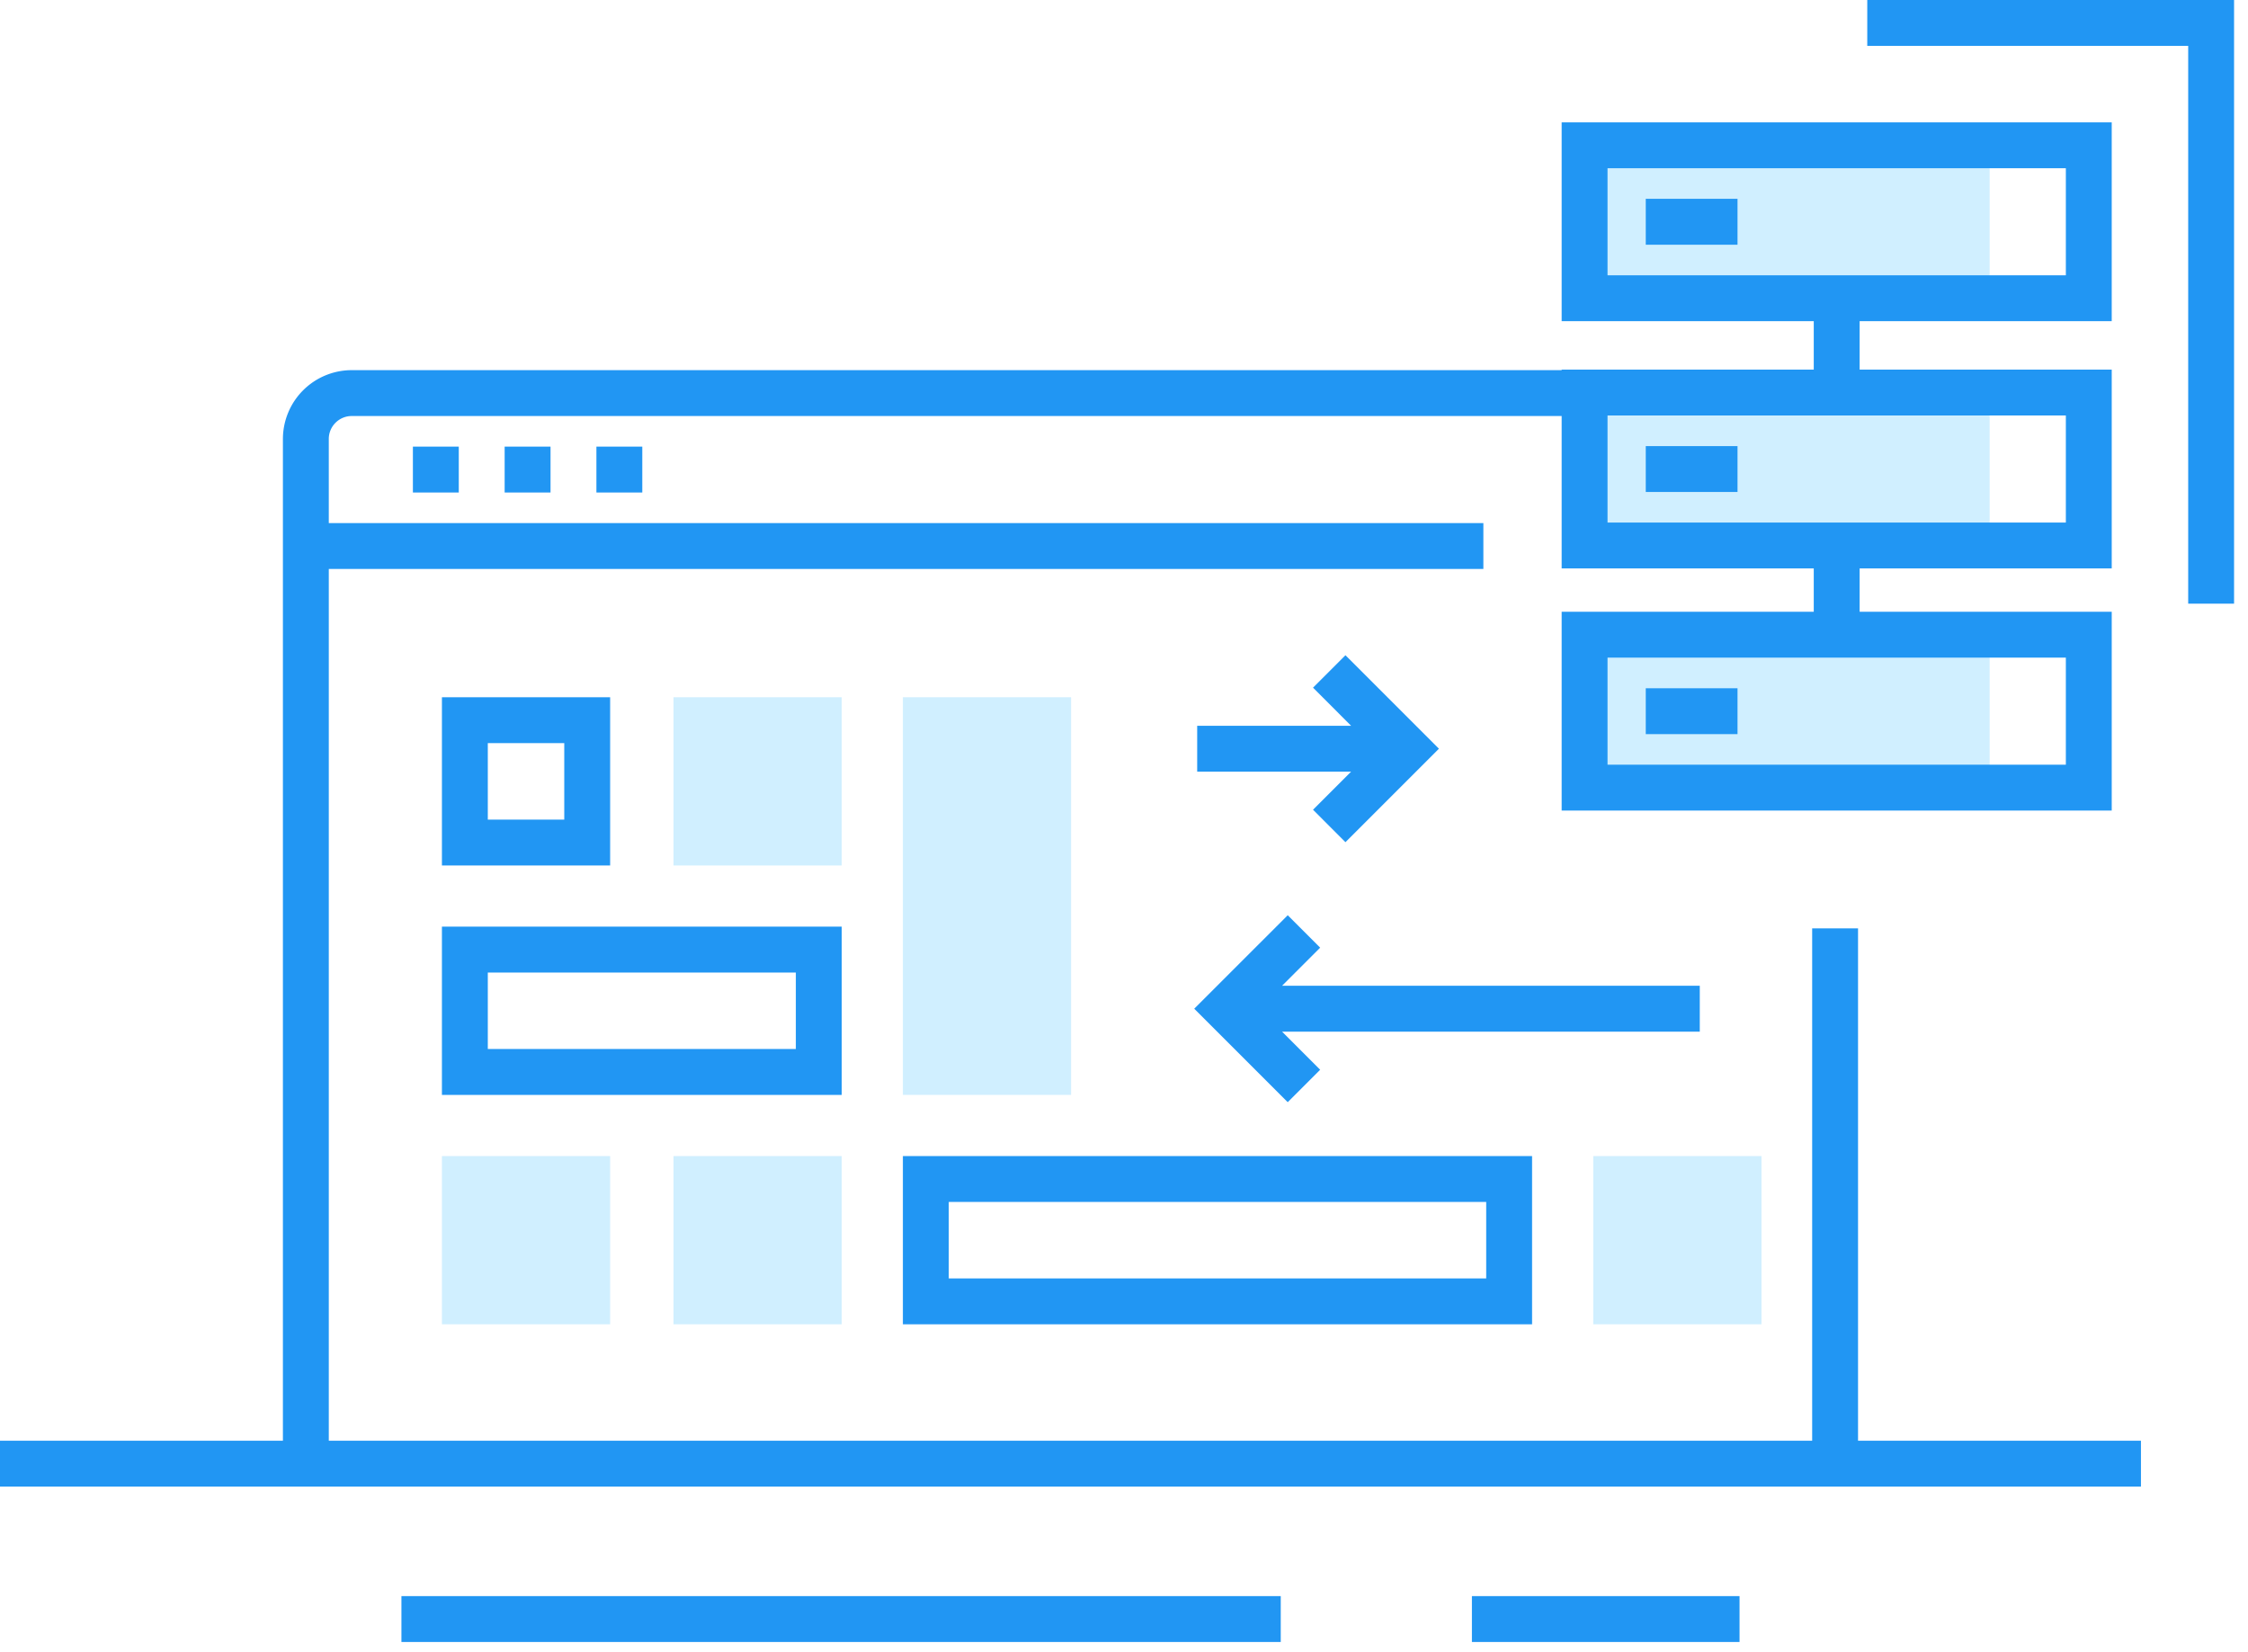
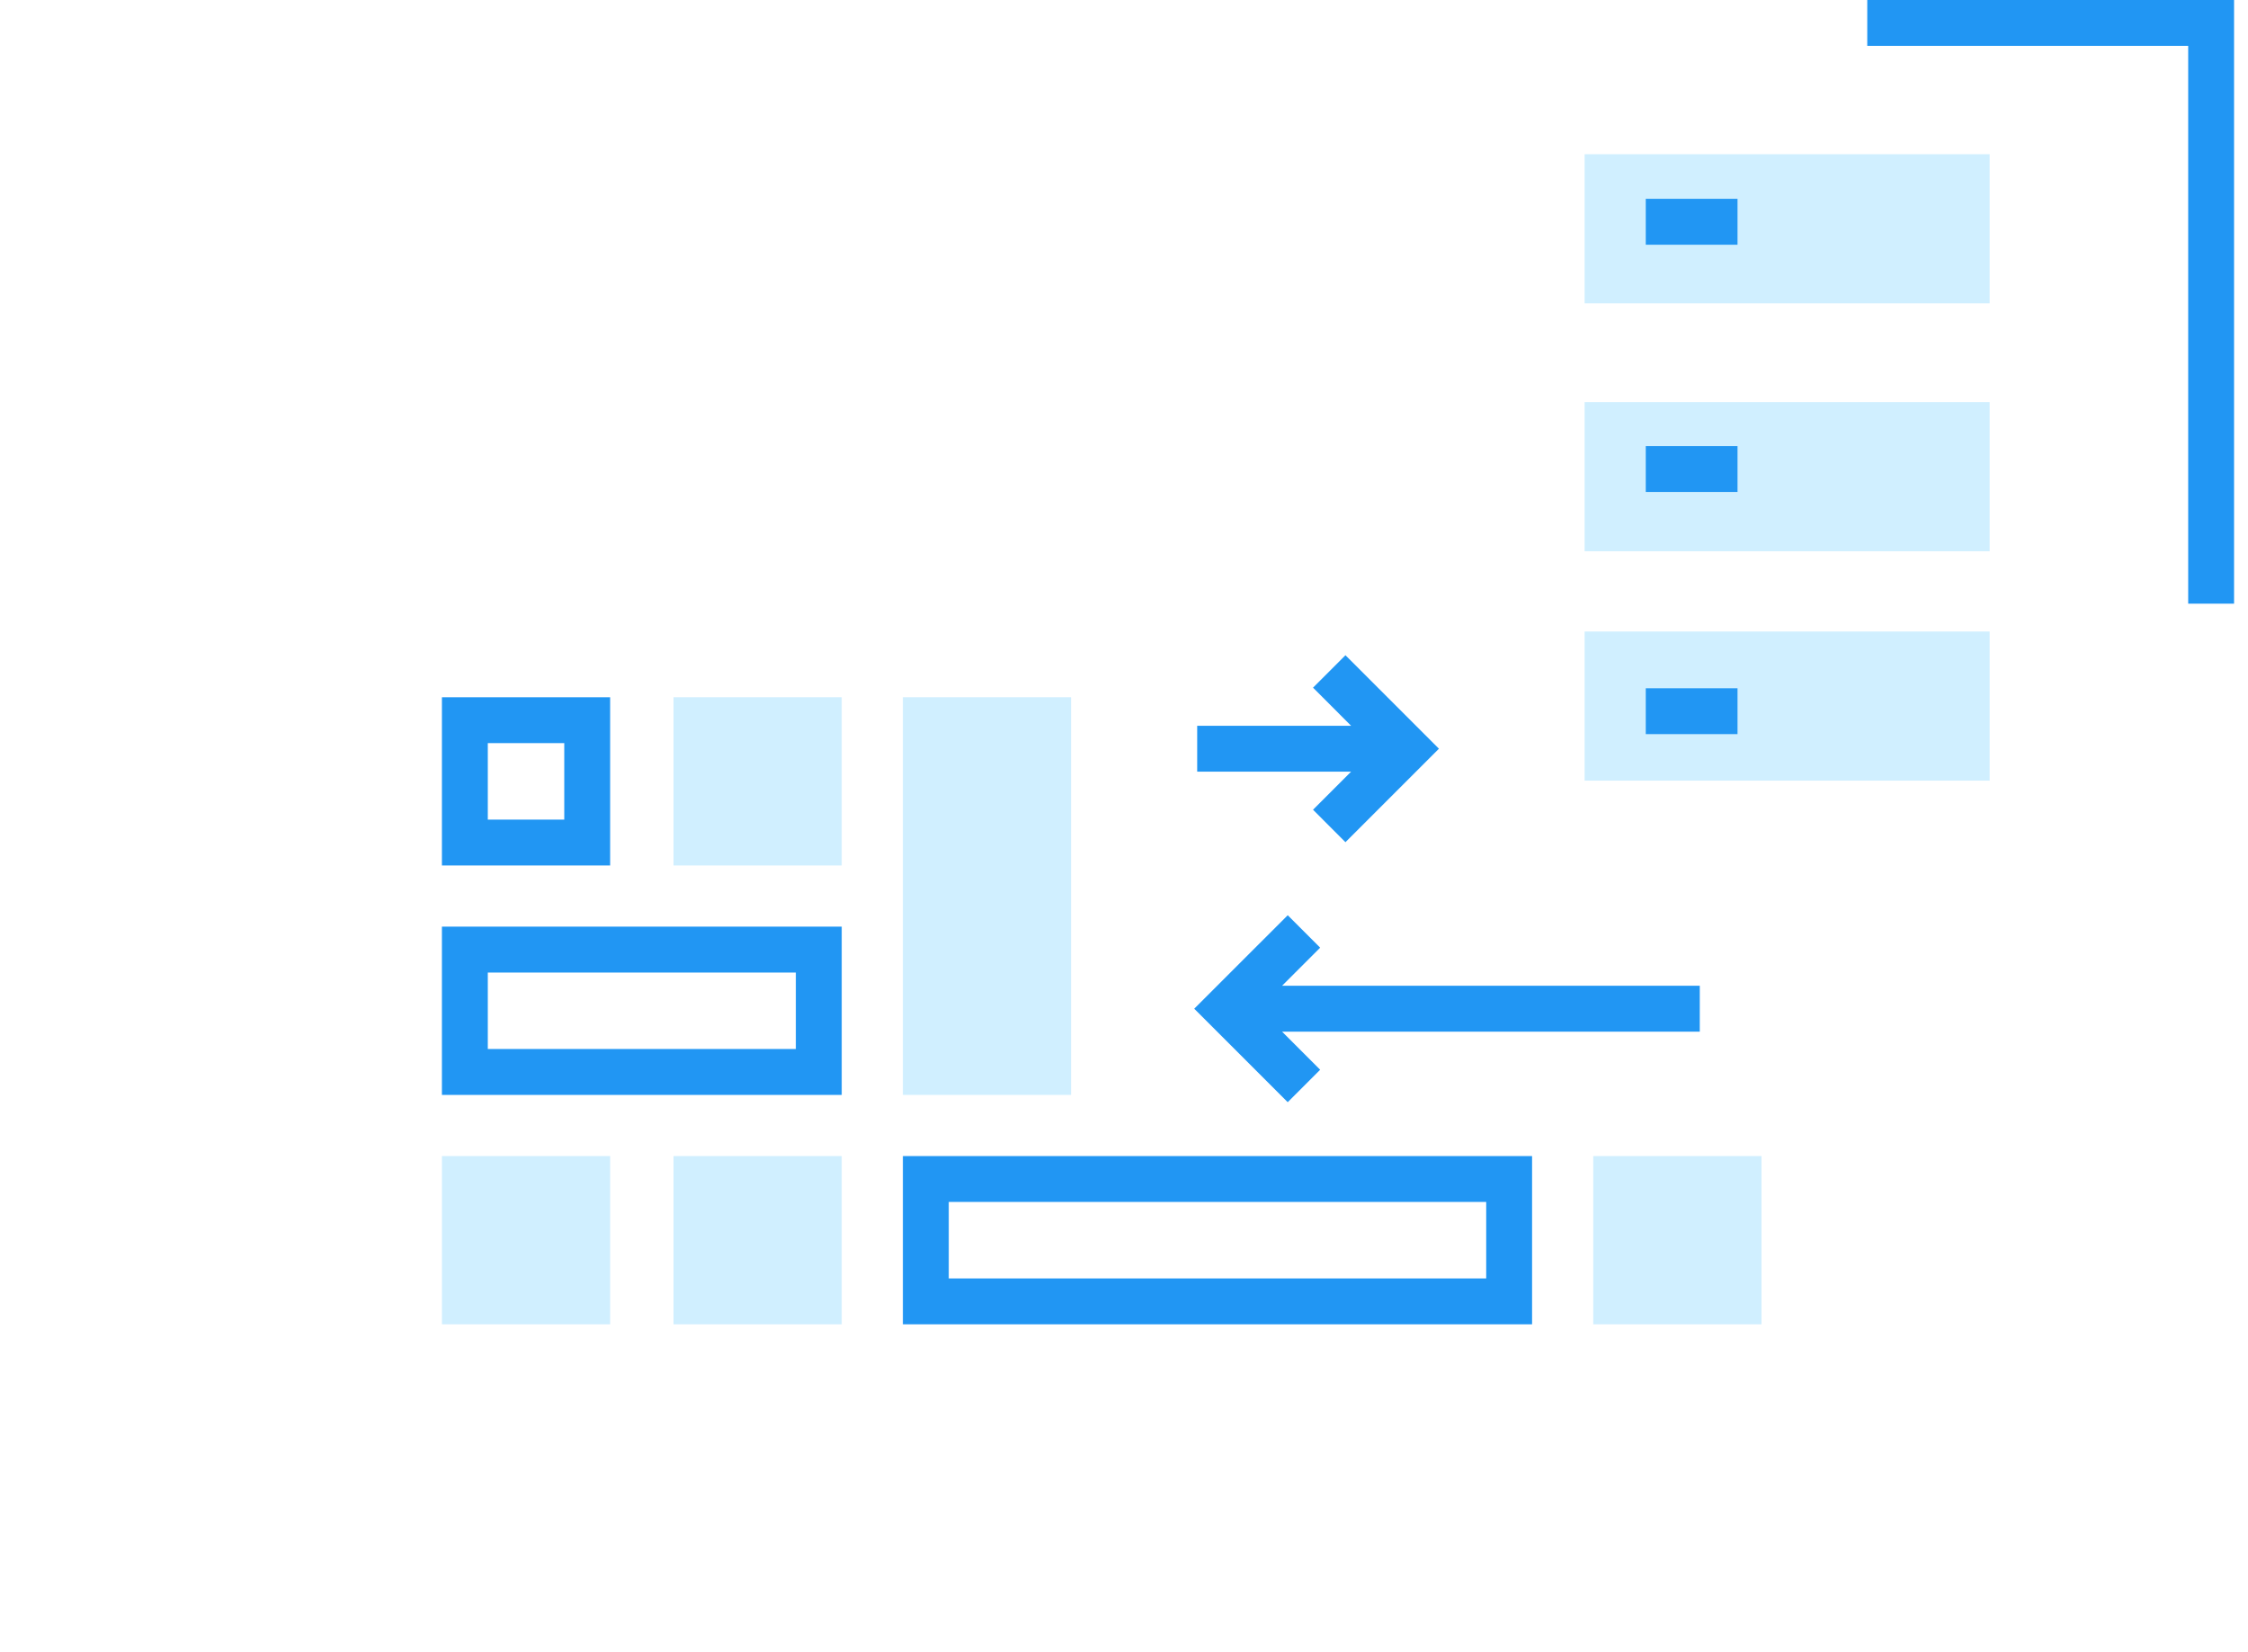
<svg xmlns="http://www.w3.org/2000/svg" width="147" height="108" viewBox="0 0 147 108">
  <title>3-4 месяца</title>
  <g fill="none" fill-rule="evenodd">
    <path fill="#D0EFFF" d="M103.619 19.834h26.487v-9.75h-26.487zM103.619 36.042h26.487v-9.75h-26.487zM103.619 51.042h26.487v-9.75h-26.487zM44.041 56.589h11v-11h-11zM28.898 86.589h11v-11h-11zM59.041 71.589h11v-26h-11zM44.041 86.589h11v-11h-11zM104.185 86.589h11v-11h-11z" />
-     <path fill="#2196F3" d="M26.25 107.361h57.5v-3h-57.5zM96.25 107.361h17.501v-3H96.25zM27 32.202h3v-3h-3zM33 32.202h3v-3h-3zM39 32.202h3v-3h-3z" />
    <g fill="#2196F3">
-       <path d="M105.119 34.167h29.97v-7h-29.97v7zm0-16.167h29.97v-7h-29.97v7zm0 32h29.97v-7h-29.97v7zM121.5 60.702h-3v33.5h-97v-57H97v-3H21.5v-5.5c0-.827.673-1.5 1.5-1.5h79.119v9.965h16.485V40h-16.485v13h35.97V40h-16.485v-2.833h16.485v-13h-16.485V21h16.485V8h-35.97v13h16.485v3.167h-16.485v.035H23a4.505 4.505 0 0 0-4.5 4.5v65.5H0v3h140v-3h-18.5v-33.5z" />
      <path d="M107.619 32.167h6v-3h-6zM107.619 16h6v-3h-6zM107.619 48h6v-3h-6zM122.103 0v3h20.986v36.47h3V0zM78.286 50.454h10.065l-2.49 2.49 2.12 2.122 6.113-6.112-6.113-6.112-2.12 2.12 2.49 2.492H78.286zM111.151 64.454H83.836l2.491-2.491-2.12-2.121-6.114 6.112 6.113 6.112 2.121-2.121-2.49-2.491h27.314zM31.898 53.589h5v-5h-5v5zm-3 3h11v-11h-11v11zM31.898 68.589h20.143v-5H31.898v5zm-3 3h26.143v-11H28.898v11zM62.041 83.589h35.144v-5H62.041v5zm-3 3h41.144v-11H59.041v11z" />
    </g>
  </g>
</svg>